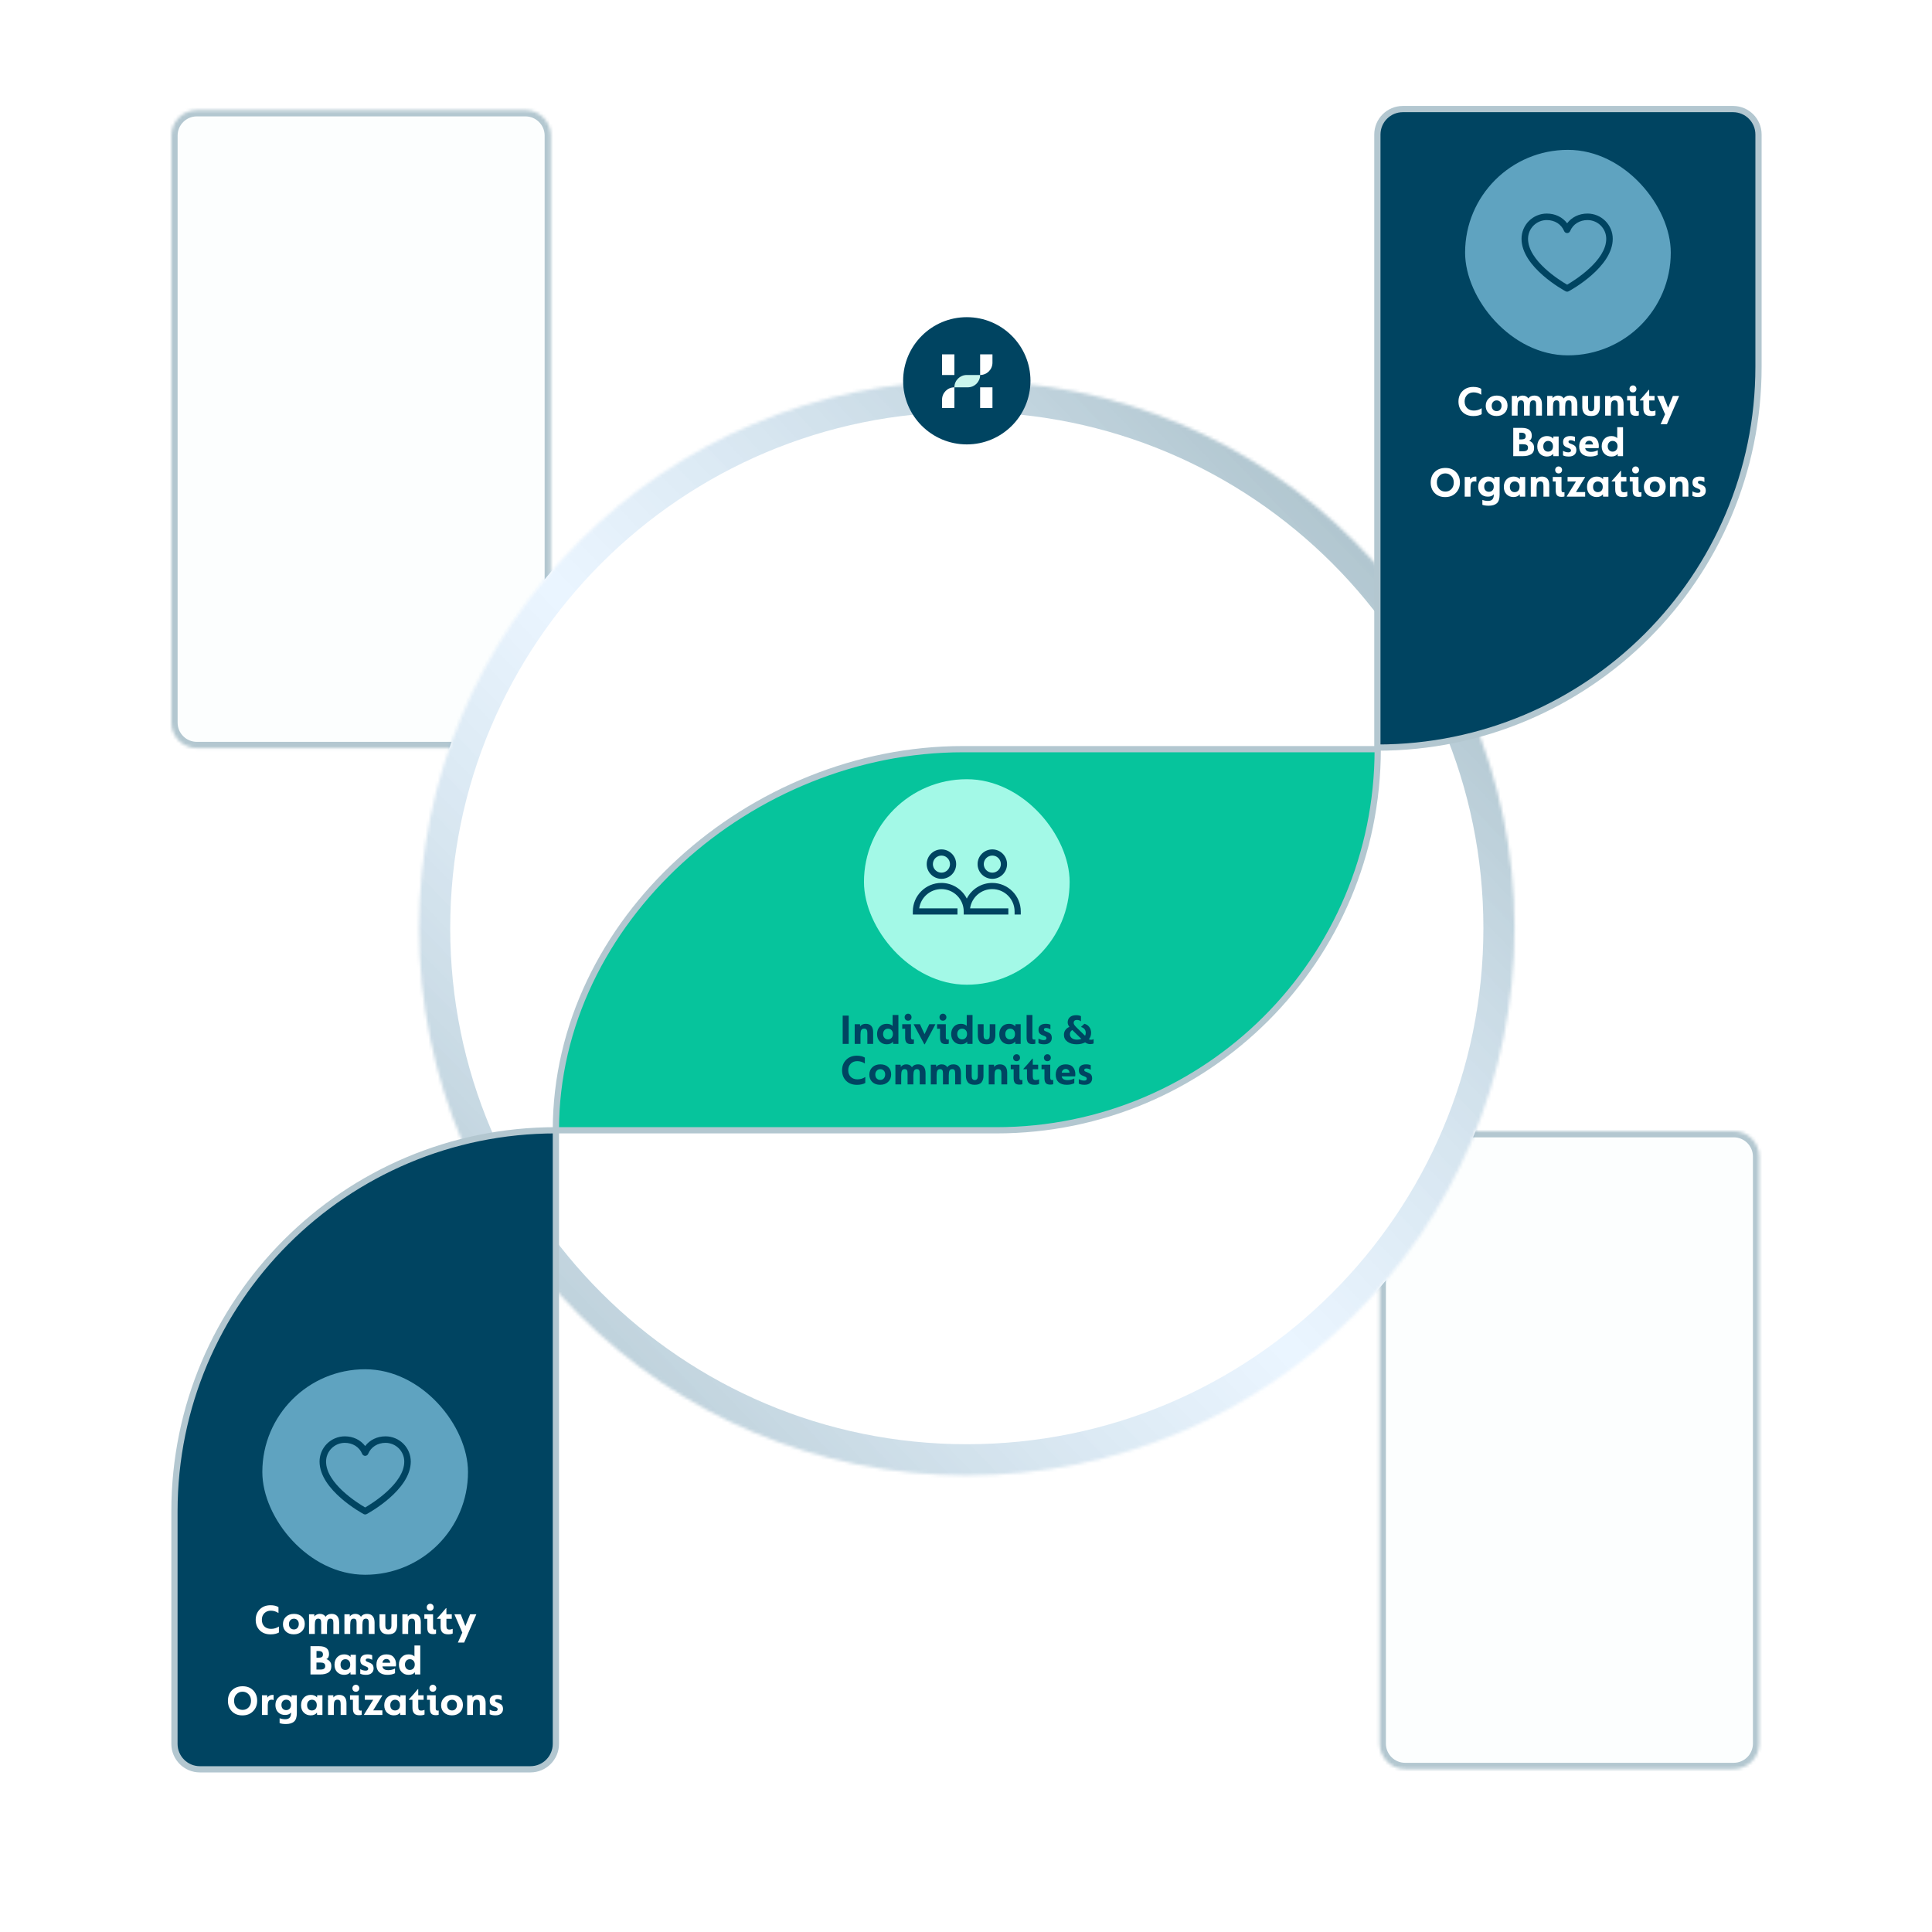
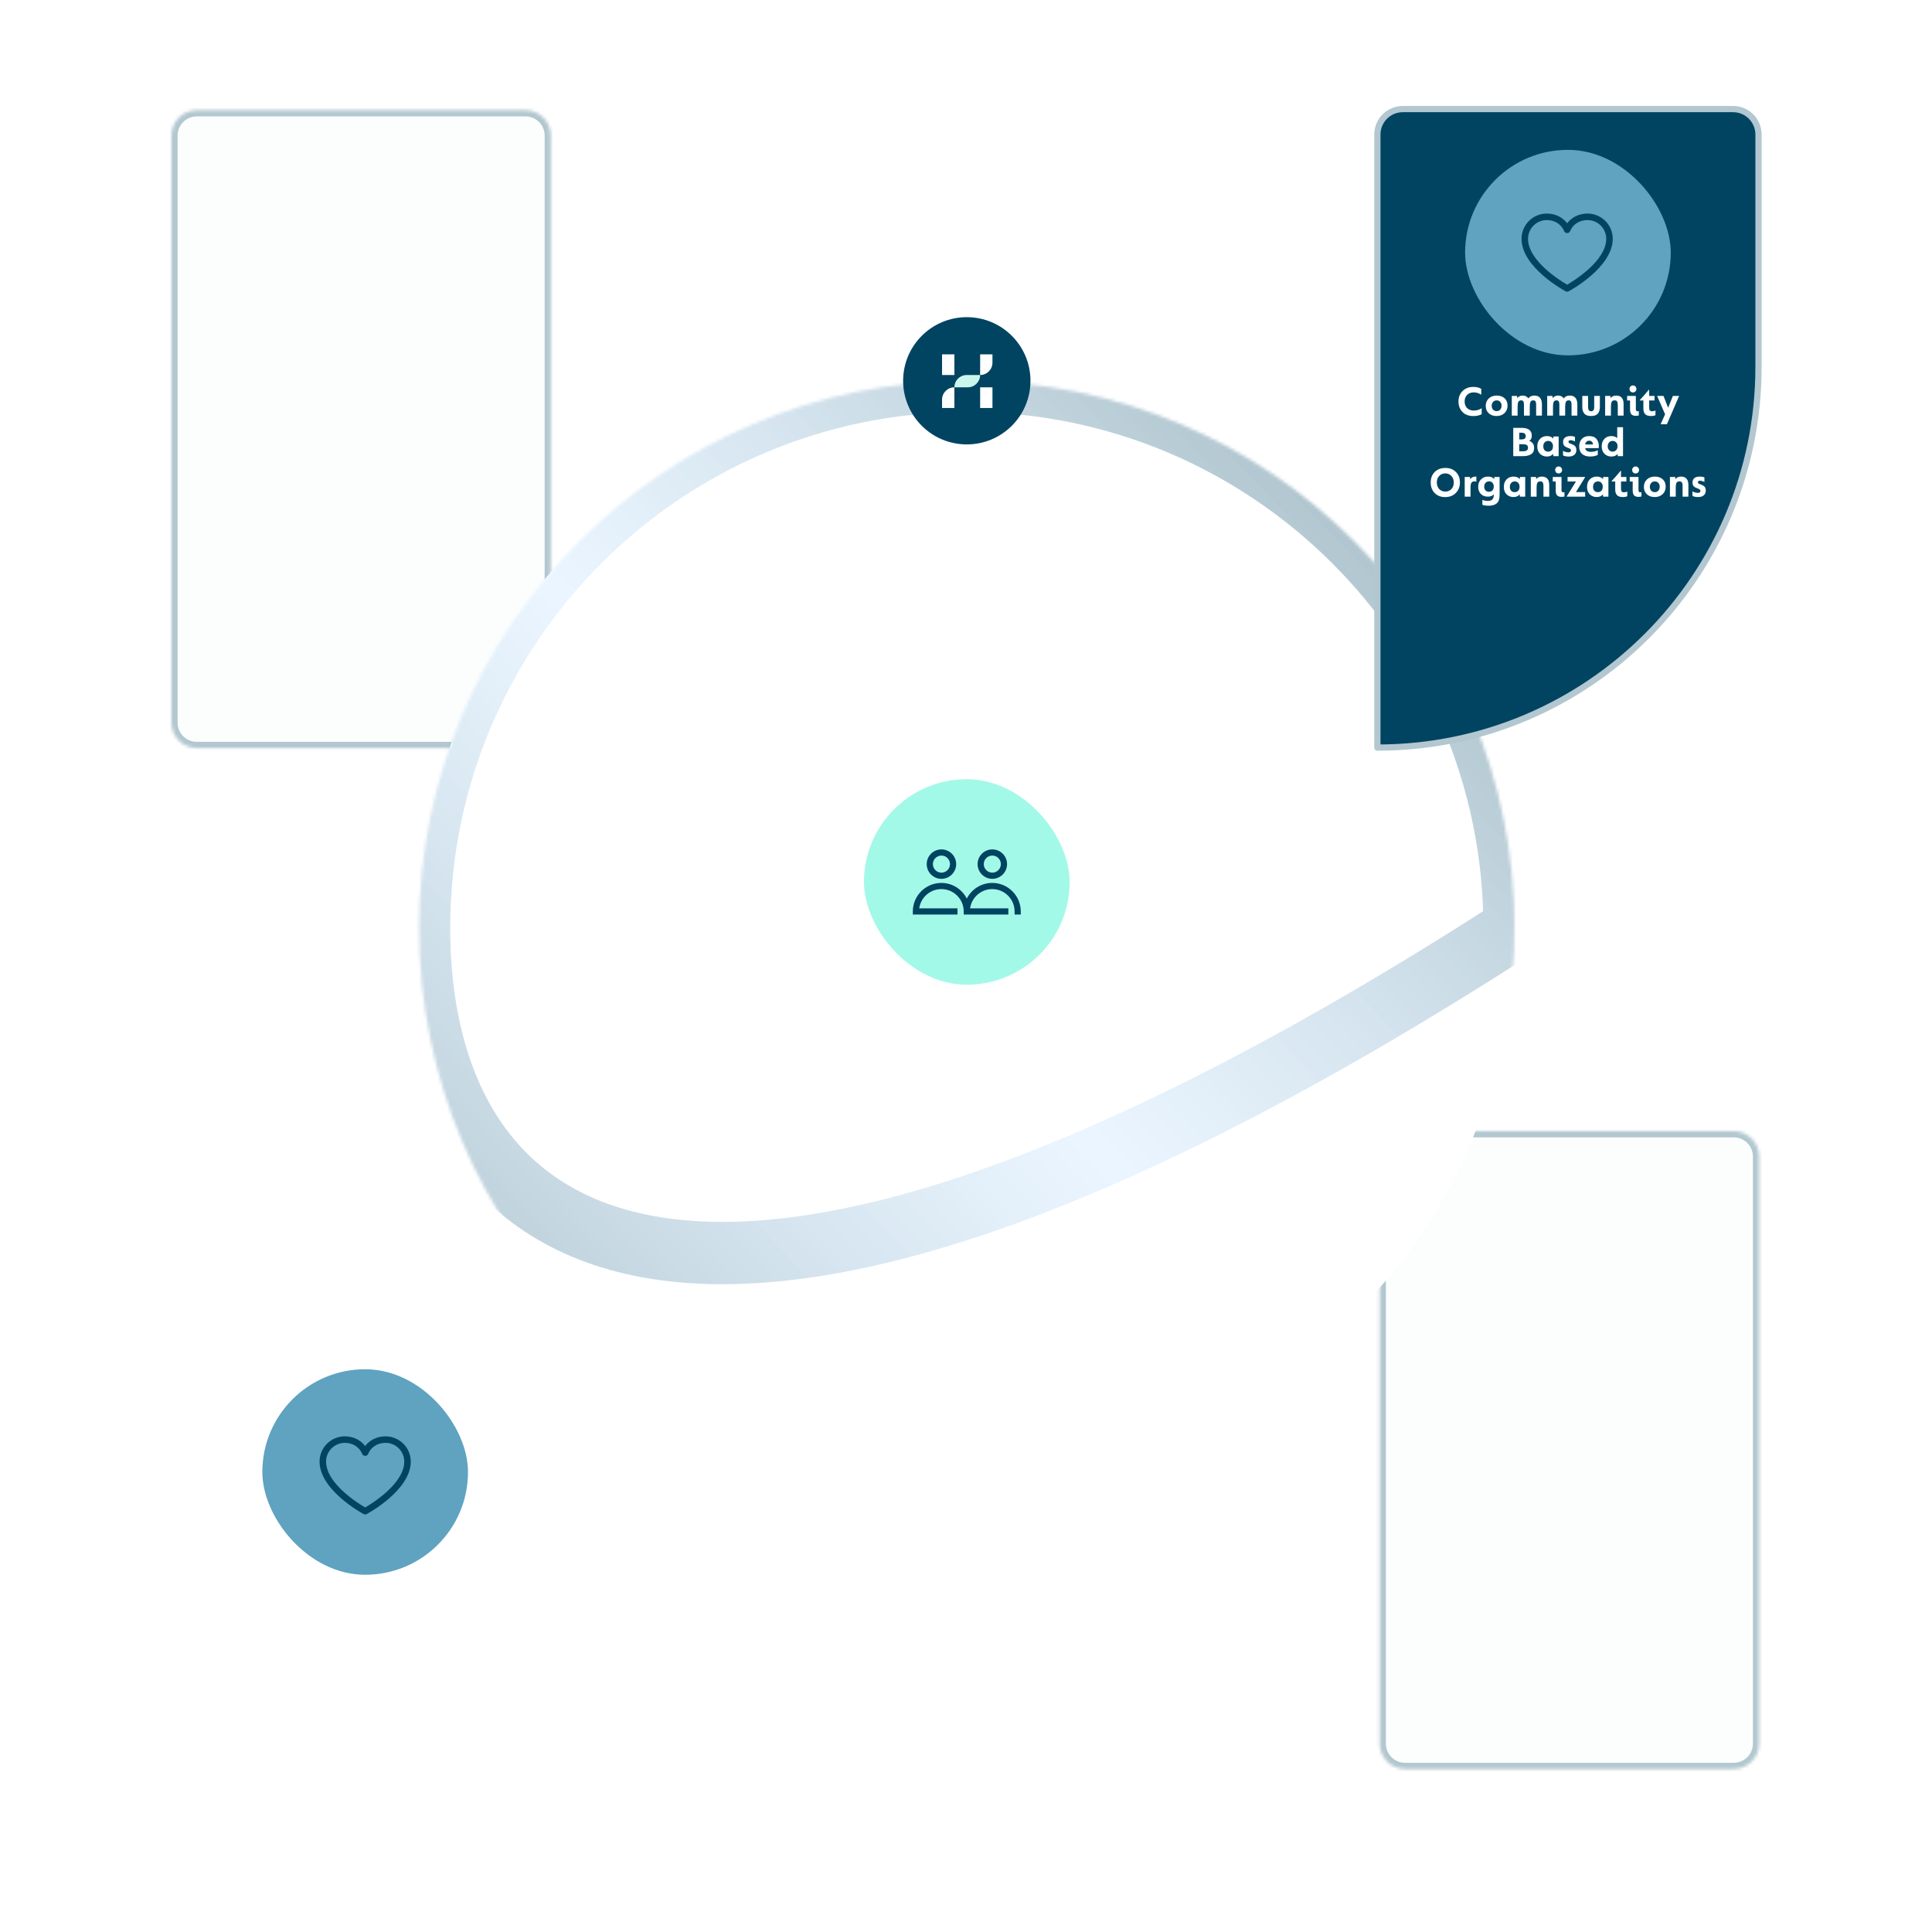
<svg xmlns="http://www.w3.org/2000/svg" width="620" height="620" viewBox="0 0 620 620" fill="none">
  <g id="Active / CBO &amp; CBO">
    <rect width="620" height="620" fill="white" />
    <g id="Group 107683">
      <g id="BG">
        <g id="shape-01" opacity="0.3">
          <mask id="path-1-inside-1_1411_9684" fill="white">
            <path d="M450.916 567.703H556.364C560.874 567.703 564.53 564.047 564.53 559.537V371.149C564.53 366.639 560.874 362.983 556.364 362.983H450.916C446.406 362.983 442.75 366.639 442.75 371.149V408.967V559.537C442.75 564.047 446.406 567.703 450.916 567.703Z" />
          </mask>
          <path d="M450.916 567.703H556.364C560.874 567.703 564.53 564.047 564.53 559.537V371.149C564.53 366.639 560.874 362.983 556.364 362.983H450.916C446.406 362.983 442.75 366.639 442.75 371.149V408.967V559.537C442.75 564.047 446.406 567.703 450.916 567.703Z" fill="#F4FDFC" stroke="#004461" stroke-width="4" mask="url(#path-1-inside-1_1411_9684)" />
        </g>
        <g id="shape-02" opacity="0.3">
          <mask id="path-2-inside-2_1411_9684" fill="white">
            <path d="M63.166 240.068H168.614C173.124 240.068 176.78 236.412 176.78 231.902V43.515C176.78 39.005 173.124 35.349 168.614 35.349H63.166C58.656 35.349 55 39.005 55 43.515V81.332V231.902C55 236.412 58.656 240.068 63.166 240.068Z" />
          </mask>
          <path d="M63.166 240.068H168.614C173.124 240.068 176.78 236.412 176.78 231.902V43.515C176.78 39.005 173.124 35.349 168.614 35.349H63.166C58.656 35.349 55 39.005 55 43.515V81.332V231.902C55 236.412 58.656 240.068 63.166 240.068Z" fill="#F4FDFC" stroke="#004461" stroke-width="4" mask="url(#path-2-inside-2_1411_9684)" />
        </g>
      </g>
      <g id="circle" filter="url(#filter0_d_1411_9684)">
        <mask id="path-3-inside-3_1411_9684" fill="white">
          <path d="M486.037 297.834C486.037 394.835 407.338 473.469 310.259 473.469C213.179 473.469 134.48 394.835 134.48 297.834C134.48 200.834 213.179 122.2 310.259 122.2C407.338 122.2 486.037 200.834 486.037 297.834Z" />
        </mask>
        <path d="M486.037 297.834C486.037 394.835 407.338 473.469 310.259 473.469C213.179 473.469 134.48 394.835 134.48 297.834C134.48 200.834 213.179 122.2 310.259 122.2C407.338 122.2 486.037 200.834 486.037 297.834Z" fill="white" />
-         <path d="M486.037 297.834C486.037 394.835 407.338 473.469 310.259 473.469C213.179 473.469 134.48 394.835 134.48 297.834C134.48 200.834 213.179 122.2 310.259 122.2C407.338 122.2 486.037 200.834 486.037 297.834Z" stroke="url(#paint0_linear_1411_9684)" stroke-opacity="0.32" stroke-width="20" mask="url(#path-3-inside-3_1411_9684)" />
+         <path d="M486.037 297.834C213.179 473.469 134.48 394.835 134.48 297.834C134.48 200.834 213.179 122.2 310.259 122.2C407.338 122.2 486.037 200.834 486.037 297.834Z" stroke="url(#paint0_linear_1411_9684)" stroke-opacity="0.32" stroke-width="20" mask="url(#path-3-inside-3_1411_9684)" />
      </g>
      <path id="dna-01" d="M564.324 117.7C564.324 185.195 509.564 239.91 442.014 239.91V43.17C442.014 38.658 445.672 35 450.184 35H556.154C560.666 35 564.324 38.658 564.324 43.17V117.7Z" fill="#004461" stroke="#B3C7D0" stroke-width="2" stroke-linecap="round" stroke-linejoin="round" />
-       <path id="dna-02" d="M442.124 240.417C442.124 307.964 387.322 362.722 319.719 362.722L178.387 362.722C178.387 295.175 241.312 240.417 308.914 240.417L442.124 240.417Z" fill="#06C49C" stroke="#B3C7D0" stroke-width="2" stroke-linecap="round" stroke-linejoin="round" />
-       <path id="dna-03" d="M178.389 362.722C110.787 362.722 55.984 417.479 55.984 485.026V559.624C55.984 564.134 59.64 567.79 64.15 567.79H170.223C174.733 567.79 178.389 564.134 178.389 559.624V362.722Z" fill="#004461" stroke="#B3C7D0" stroke-width="2" stroke-linecap="round" stroke-linejoin="round" />
      <g id="CBO">
        <g id="Group 107679">
          <g id="icon">
            <rect id="Circle" x="470.168" y="48.093" width="66" height="65.945" rx="32.973" fill="#5FA3C0" />
            <path id="Vector" d="M509.447 68.533C506.749 68.533 504.386 69.693 502.913 71.653C501.44 69.693 499.077 68.533 496.378 68.533C494.23 68.535 492.17 69.389 490.651 70.907C489.132 72.425 488.278 74.483 488.275 76.629C488.275 85.77 501.84 93.169 502.418 93.475C502.57 93.557 502.74 93.599 502.913 93.599C503.086 93.599 503.256 93.557 503.408 93.475C503.986 93.169 517.55 85.77 517.55 76.629C517.548 74.483 516.693 72.425 515.174 70.907C513.655 69.389 511.596 68.535 509.447 68.533ZM502.913 91.359C500.526 89.97 490.366 83.64 490.366 76.629C490.369 75.037 491.003 73.51 492.13 72.384C493.257 71.258 494.784 70.624 496.378 70.622C498.92 70.622 501.054 71.975 501.946 74.148C502.025 74.34 502.159 74.504 502.331 74.619C502.503 74.734 502.706 74.796 502.913 74.796C503.12 74.796 503.323 74.734 503.495 74.619C503.667 74.504 503.801 74.34 503.88 74.148C504.771 71.971 506.906 70.622 509.447 70.622C511.041 70.624 512.569 71.258 513.696 72.384C514.823 73.51 515.457 75.037 515.459 76.629C515.459 83.63 505.297 89.969 502.913 91.359Z" fill="#004461" />
          </g>
          <path id="Community Based Organizations" d="M468.04 128.857C468.04 127.485 468.479 126.36 469.356 125.483C470.234 124.606 471.382 124.167 472.8 124.167C473.855 124.167 474.704 124.372 475.348 124.783V126.673C474.602 126.169 473.785 125.917 472.898 125.917C472.049 125.917 471.354 126.188 470.812 126.729C470.28 127.27 470.014 127.97 470.014 128.829C470.014 129.725 470.285 130.439 470.826 130.971C471.377 131.494 472.091 131.755 472.968 131.755C473.883 131.755 474.723 131.503 475.488 130.999V132.917C475.218 133.085 474.84 133.23 474.354 133.351C473.878 133.463 473.374 133.519 472.842 133.519C471.368 133.519 470.196 133.085 469.328 132.217C468.47 131.34 468.04 130.22 468.04 128.857ZM476.786 130.257C476.786 129.286 477.108 128.493 477.752 127.877C478.406 127.252 479.264 126.939 480.328 126.939C481.364 126.939 482.2 127.228 482.834 127.807C483.469 128.386 483.786 129.17 483.786 130.159C483.786 131.158 483.46 131.965 482.806 132.581C482.153 133.197 481.304 133.505 480.258 133.505C479.213 133.505 478.373 133.206 477.738 132.609C477.104 132.002 476.786 131.218 476.786 130.257ZM481.868 130.187C481.868 129.683 481.724 129.277 481.434 128.969C481.154 128.652 480.776 128.493 480.3 128.493C479.815 128.493 479.428 128.661 479.138 128.997C478.849 129.324 478.704 129.73 478.704 130.215C478.704 130.719 478.849 131.134 479.138 131.461C479.437 131.778 479.824 131.937 480.3 131.937C480.776 131.937 481.154 131.774 481.434 131.447C481.724 131.12 481.868 130.7 481.868 130.187ZM485.15 133.379V127.065H486.844L486.886 127.779C487.054 127.527 487.292 127.326 487.6 127.177C487.908 127.018 488.239 126.939 488.594 126.939C489.453 126.939 490.073 127.247 490.456 127.863C490.876 127.247 491.525 126.939 492.402 126.939C493.195 126.939 493.797 127.182 494.208 127.667C494.619 128.152 494.824 128.848 494.824 129.753V133.379H492.962V129.837C492.962 129.37 492.897 129.03 492.766 128.815C492.635 128.591 492.388 128.479 492.024 128.479C491.604 128.479 491.315 128.642 491.156 128.969C490.997 129.286 490.918 129.795 490.918 130.495V133.379H489.056V129.837C489.056 129.37 488.991 129.03 488.86 128.815C488.729 128.591 488.482 128.479 488.118 128.479C487.698 128.479 487.409 128.642 487.25 128.969C487.091 129.286 487.012 129.795 487.012 130.495V133.379H485.15ZM496.511 133.379V127.065H498.205L498.247 127.779C498.415 127.527 498.653 127.326 498.961 127.177C499.269 127.018 499.601 126.939 499.955 126.939C500.814 126.939 501.435 127.247 501.817 127.863C502.237 127.247 502.886 126.939 503.763 126.939C504.557 126.939 505.159 127.182 505.569 127.667C505.98 128.152 506.185 128.848 506.185 129.753V133.379H504.323V129.837C504.323 129.37 504.258 129.03 504.127 128.815C503.997 128.591 503.749 128.479 503.385 128.479C502.965 128.479 502.676 128.642 502.517 128.969C502.359 129.286 502.279 129.795 502.279 130.495V133.379H500.417V129.837C500.417 129.37 500.352 129.03 500.221 128.815C500.091 128.591 499.843 128.479 499.479 128.479C499.059 128.479 498.77 128.642 498.611 128.969C498.453 129.286 498.373 129.795 498.373 130.495V133.379H496.511ZM507.775 130.663V127.065H509.637V130.691C509.637 131.55 509.963 131.979 510.617 131.979C511.27 131.979 511.597 131.55 511.597 130.691V127.065H513.417V130.663C513.417 131.475 513.207 132.156 512.787 132.707C512.367 133.239 511.634 133.505 510.589 133.505C509.562 133.505 508.834 133.239 508.405 132.707C507.985 132.175 507.775 131.494 507.775 130.663ZM515.105 133.379V127.065H516.799L516.841 127.765C517.242 127.214 517.854 126.939 518.675 126.939C519.44 126.939 520.024 127.168 520.425 127.625C520.826 128.073 521.027 128.74 521.027 129.627V133.379H519.165V129.907C519.165 129.422 519.09 129.062 518.941 128.829C518.792 128.596 518.521 128.479 518.129 128.479C517.681 128.479 517.373 128.638 517.205 128.955C517.046 129.272 516.967 129.776 516.967 130.467V133.379H515.105ZM522.93 124.811C522.93 124.494 523.038 124.228 523.252 124.013C523.467 123.798 523.728 123.691 524.036 123.691C524.354 123.691 524.615 123.798 524.82 124.013C525.035 124.228 525.142 124.498 525.142 124.825C525.142 125.152 525.035 125.418 524.82 125.623C524.615 125.828 524.354 125.931 524.036 125.931C523.71 125.931 523.444 125.828 523.238 125.623C523.033 125.408 522.93 125.138 522.93 124.811ZM523.098 131.363V128.521H522.16V127.065H524.96V131.307C524.96 131.764 525.156 131.993 525.548 131.993C525.707 131.993 525.828 131.979 525.912 131.951V133.309C525.688 133.402 525.385 133.449 525.002 133.449C524.293 133.449 523.798 133.281 523.518 132.945C523.238 132.6 523.098 132.072 523.098 131.363ZM527.378 131.083V128.521H526.23V128.381C526.613 127.98 527.103 127.438 527.7 126.757C528.391 125.973 528.857 125.422 529.1 125.105H529.24V127.065H530.962V128.521H529.24V130.831C529.24 131.232 529.31 131.526 529.45 131.713C529.59 131.89 529.847 131.979 530.22 131.979C530.547 131.979 530.892 131.9 531.256 131.741V133.239C530.92 133.416 530.43 133.505 529.786 133.505C528.974 133.505 528.367 133.309 527.966 132.917C527.574 132.525 527.378 131.914 527.378 131.083ZM532.913 136.151L534.341 132.945L531.793 127.065H533.837L535.321 130.859L536.847 127.065H538.849L534.929 136.151H532.913ZM485.618 146.379V137.307H488.32C490.485 137.307 491.568 138.147 491.568 139.827C491.568 140.676 491.274 141.222 490.686 141.465C491.096 141.568 491.465 141.801 491.792 142.165C492.137 142.52 492.31 143.056 492.31 143.775C492.31 144.708 491.978 145.38 491.316 145.791C490.662 146.183 489.818 146.379 488.782 146.379H485.618ZM487.55 141.017H488.166C488.651 141.017 489.015 140.942 489.258 140.793C489.5 140.634 489.622 140.359 489.622 139.967C489.622 139.23 489.16 138.861 488.236 138.861H487.55V141.017ZM487.536 144.811H488.852C489.85 144.811 490.35 144.442 490.35 143.705C490.35 143.266 490.214 142.968 489.944 142.809C489.682 142.641 489.3 142.557 488.796 142.557H487.536V144.811ZM493.329 143.257C493.329 142.258 493.619 141.456 494.197 140.849C494.776 140.242 495.523 139.939 496.437 139.939C497.324 139.939 498.001 140.214 498.467 140.765L498.495 140.065H500.189V146.379H498.481L498.425 145.637C497.977 146.216 497.301 146.505 496.395 146.505C495.537 146.505 494.809 146.216 494.211 145.637C493.623 145.058 493.329 144.265 493.329 143.257ZM498.369 143.215C498.369 142.674 498.225 142.254 497.935 141.955C497.655 141.647 497.282 141.493 496.815 141.493C496.367 141.493 495.994 141.652 495.695 141.969C495.406 142.277 495.261 142.697 495.261 143.229C495.261 143.77 495.401 144.19 495.681 144.489C495.961 144.788 496.33 144.937 496.787 144.937C497.254 144.937 497.632 144.792 497.921 144.503C498.22 144.204 498.369 143.775 498.369 143.215ZM501.591 146.141V144.671C502.142 144.998 502.721 145.161 503.327 145.161C503.878 145.161 504.153 144.956 504.153 144.545C504.153 144.349 504.079 144.195 503.929 144.083C503.789 143.971 503.547 143.854 503.201 143.733C502.903 143.612 502.683 143.518 502.543 143.453C502.403 143.378 502.249 143.271 502.081 143.131C501.923 142.991 501.806 142.818 501.731 142.613C501.657 142.408 501.615 142.151 501.605 141.843C501.605 141.218 501.806 140.746 502.207 140.429C502.609 140.102 503.178 139.939 503.915 139.939C504.569 139.939 505.073 140.032 505.427 140.219V141.675C504.905 141.404 504.443 141.269 504.041 141.269C503.575 141.269 503.341 141.437 503.341 141.773C503.341 141.932 503.407 142.058 503.537 142.151C503.668 142.244 503.897 142.347 504.223 142.459C504.783 142.664 505.189 142.893 505.441 143.145C505.703 143.397 505.847 143.817 505.875 144.405C505.875 145.077 505.656 145.595 505.217 145.959C504.788 146.323 504.2 146.505 503.453 146.505C502.669 146.505 502.049 146.384 501.591 146.141ZM506.782 143.271C506.782 142.282 507.062 141.479 507.622 140.863C508.192 140.247 508.98 139.939 509.988 139.939C511.043 139.939 511.822 140.247 512.326 140.863C512.83 141.46 513.082 142.23 513.082 143.173C513.082 143.406 513.064 143.616 513.026 143.803H508.7C508.831 144.606 509.466 145.007 510.604 145.007C511.37 145.007 512.084 144.83 512.746 144.475V145.987C512.084 146.332 511.267 146.505 510.296 146.505C509.195 146.505 508.332 146.23 507.706 145.679C507.09 145.119 506.782 144.316 506.782 143.271ZM508.714 142.627H511.206C511.188 142.263 511.066 141.974 510.842 141.759C510.628 141.535 510.343 141.423 509.988 141.423C509.643 141.423 509.354 141.535 509.12 141.759C508.887 141.974 508.752 142.263 508.714 142.627ZM514.001 143.229C514.001 142.249 514.286 141.456 514.855 140.849C515.424 140.242 516.171 139.939 517.095 139.939C517.935 139.939 518.565 140.163 518.985 140.611V137.097H520.847V146.379H519.153L519.111 145.665C518.691 146.225 518.019 146.505 517.095 146.505C516.208 146.505 515.471 146.206 514.883 145.609C514.295 145.012 514.001 144.218 514.001 143.229ZM519.083 143.187C519.083 142.674 518.934 142.263 518.635 141.955C518.336 141.647 517.958 141.493 517.501 141.493C517.034 141.493 516.656 141.656 516.367 141.983C516.078 142.31 515.933 142.72 515.933 143.215C515.933 143.719 516.082 144.134 516.381 144.461C516.68 144.778 517.053 144.937 517.501 144.937C517.958 144.937 518.336 144.778 518.635 144.461C518.934 144.134 519.083 143.71 519.083 143.187ZM459.126 154.843C459.126 153.452 459.556 152.328 460.414 151.469C461.282 150.601 462.43 150.167 463.858 150.167C465.249 150.167 466.369 150.601 467.218 151.469C468.077 152.328 468.506 153.443 468.506 154.815C468.506 156.178 468.068 157.302 467.19 158.189C466.322 159.076 465.184 159.519 463.774 159.519C462.374 159.519 461.25 159.085 460.4 158.217C459.551 157.349 459.126 156.224 459.126 154.843ZM466.532 154.843C466.532 153.966 466.271 153.261 465.748 152.729C465.226 152.188 464.582 151.917 463.816 151.917C463.032 151.917 462.384 152.188 461.87 152.729C461.357 153.261 461.1 153.956 461.1 154.815C461.1 155.702 461.357 156.416 461.87 156.957C462.384 157.489 463.037 157.755 463.83 157.755C464.605 157.755 465.249 157.489 465.762 156.957C466.276 156.416 466.532 155.711 466.532 154.843ZM470.042 159.379V153.065H471.736L471.778 153.807C472.17 153.228 472.758 152.939 473.542 152.939C473.682 152.939 473.762 152.944 473.78 152.953V154.619C473.687 154.526 473.482 154.479 473.164 154.479C472.679 154.479 472.348 154.638 472.17 154.955C471.993 155.263 471.904 155.772 471.904 156.481V159.379H470.042ZM475.71 161.997V160.429C476.298 160.644 476.9 160.751 477.516 160.751C478.151 160.751 478.618 160.588 478.916 160.261C479.224 159.934 479.378 159.43 479.378 158.749V158.609C478.968 159.122 478.333 159.379 477.474 159.379C476.532 159.379 475.776 159.085 475.206 158.497C474.646 157.9 474.366 157.134 474.366 156.201C474.366 155.23 474.665 154.446 475.262 153.849C475.869 153.242 476.616 152.939 477.502 152.939C478.417 152.939 479.089 153.214 479.518 153.765L479.546 153.065H481.24V158.749C481.24 160.074 480.942 160.994 480.344 161.507C479.747 162.03 478.879 162.291 477.74 162.291C476.891 162.291 476.214 162.193 475.71 161.997ZM478.93 157.377C479.22 157.078 479.364 156.672 479.364 156.159C479.364 155.646 479.229 155.24 478.958 154.941C478.697 154.633 478.333 154.479 477.866 154.479C477.4 154.479 477.022 154.633 476.732 154.941C476.443 155.249 476.298 155.66 476.298 156.173C476.298 156.677 476.438 157.078 476.718 157.377C476.998 157.676 477.367 157.825 477.824 157.825C478.282 157.825 478.65 157.676 478.93 157.377ZM482.597 156.257C482.597 155.258 482.886 154.456 483.465 153.849C484.043 153.242 484.79 152.939 485.705 152.939C486.591 152.939 487.268 153.214 487.735 153.765L487.763 153.065H489.457V159.379H487.749L487.693 158.637C487.245 159.216 486.568 159.505 485.663 159.505C484.804 159.505 484.076 159.216 483.479 158.637C482.891 158.058 482.597 157.265 482.597 156.257ZM487.637 156.215C487.637 155.674 487.492 155.254 487.203 154.955C486.923 154.647 486.549 154.493 486.083 154.493C485.635 154.493 485.261 154.652 484.963 154.969C484.673 155.277 484.529 155.697 484.529 156.229C484.529 156.77 484.669 157.19 484.949 157.489C485.229 157.788 485.597 157.937 486.055 157.937C486.521 157.937 486.899 157.792 487.189 157.503C487.487 157.204 487.637 156.775 487.637 156.215ZM491.248 159.379V153.065H492.942L492.984 153.765C493.385 153.214 493.996 152.939 494.818 152.939C495.583 152.939 496.166 153.168 496.568 153.625C496.969 154.073 497.17 154.74 497.17 155.627V159.379H495.308V155.907C495.308 155.422 495.233 155.062 495.084 154.829C494.934 154.596 494.664 154.479 494.272 154.479C493.824 154.479 493.516 154.638 493.348 154.955C493.189 155.272 493.11 155.776 493.11 156.467V159.379H491.248ZM499.073 150.811C499.073 150.494 499.18 150.228 499.395 150.013C499.609 149.798 499.871 149.691 500.179 149.691C500.496 149.691 500.757 149.798 500.963 150.013C501.177 150.228 501.285 150.498 501.285 150.825C501.285 151.152 501.177 151.418 500.963 151.623C500.757 151.828 500.496 151.931 500.179 151.931C499.852 151.931 499.586 151.828 499.381 151.623C499.175 151.408 499.073 151.138 499.073 150.811ZM499.241 157.363V154.521H498.303V153.065H501.103V157.307C501.103 157.764 501.299 157.993 501.691 157.993C501.849 157.993 501.971 157.979 502.055 157.951V159.309C501.831 159.402 501.527 159.449 501.145 159.449C500.435 159.449 499.941 159.281 499.661 158.945C499.381 158.6 499.241 158.072 499.241 157.363ZM502.815 159.379V159.239L505.741 154.521H503.053V153.065H508.639V153.205L505.741 157.909H508.695V159.379H502.815ZM509.298 156.257C509.298 155.258 509.587 154.456 510.166 153.849C510.745 153.242 511.491 152.939 512.406 152.939C513.293 152.939 513.969 153.214 514.436 153.765L514.464 153.065H516.158V159.379H514.45L514.394 158.637C513.946 159.216 513.269 159.505 512.364 159.505C511.505 159.505 510.777 159.216 510.18 158.637C509.592 158.058 509.298 157.265 509.298 156.257ZM514.338 156.215C514.338 155.674 514.193 155.254 513.904 154.955C513.624 154.647 513.251 154.493 512.784 154.493C512.336 154.493 511.963 154.652 511.664 154.969C511.375 155.277 511.23 155.697 511.23 156.229C511.23 156.77 511.37 157.19 511.65 157.489C511.93 157.788 512.299 157.937 512.756 157.937C513.223 157.937 513.601 157.792 513.89 157.503C514.189 157.204 514.338 156.775 514.338 156.215ZM518.341 157.083V154.521H517.193V154.381C517.575 153.98 518.065 153.438 518.663 152.757C519.353 151.973 519.82 151.422 520.063 151.105H520.203V153.065H521.925V154.521H520.203V156.831C520.203 157.232 520.273 157.526 520.413 157.713C520.553 157.89 520.809 157.979 521.183 157.979C521.509 157.979 521.855 157.9 522.219 157.741V159.239C521.883 159.416 521.393 159.505 520.749 159.505C519.937 159.505 519.33 159.309 518.929 158.917C518.537 158.525 518.341 157.914 518.341 157.083ZM523.778 150.811C523.778 150.494 523.885 150.228 524.1 150.013C524.315 149.798 524.576 149.691 524.884 149.691C525.201 149.691 525.463 149.798 525.668 150.013C525.883 150.228 525.99 150.498 525.99 150.825C525.99 151.152 525.883 151.418 525.668 151.623C525.463 151.828 525.201 151.931 524.884 151.931C524.557 151.931 524.291 151.828 524.086 151.623C523.881 151.408 523.778 151.138 523.778 150.811ZM523.946 157.363V154.521H523.008V153.065H525.808V157.307C525.808 157.764 526.004 157.993 526.396 157.993C526.555 157.993 526.676 157.979 526.76 157.951V159.309C526.536 159.402 526.233 159.449 525.85 159.449C525.141 159.449 524.646 159.281 524.366 158.945C524.086 158.6 523.946 158.072 523.946 157.363ZM527.536 156.257C527.536 155.286 527.858 154.493 528.502 153.877C529.156 153.252 530.014 152.939 531.078 152.939C532.114 152.939 532.95 153.228 533.584 153.807C534.219 154.386 534.536 155.17 534.536 156.159C534.536 157.158 534.21 157.965 533.556 158.581C532.903 159.197 532.054 159.505 531.008 159.505C529.963 159.505 529.123 159.206 528.488 158.609C527.854 158.002 527.536 157.218 527.536 156.257ZM532.618 156.187C532.618 155.683 532.474 155.277 532.184 154.969C531.904 154.652 531.526 154.493 531.05 154.493C530.565 154.493 530.178 154.661 529.888 154.997C529.599 155.324 529.454 155.73 529.454 156.215C529.454 156.719 529.599 157.134 529.888 157.461C530.187 157.778 530.574 157.937 531.05 157.937C531.526 157.937 531.904 157.774 532.184 157.447C532.474 157.12 532.618 156.7 532.618 156.187ZM535.9 159.379V153.065H537.594L537.636 153.765C538.037 153.214 538.649 152.939 539.47 152.939C540.235 152.939 540.819 153.168 541.22 153.625C541.621 154.073 541.822 154.74 541.822 155.627V159.379H539.96V155.907C539.96 155.422 539.885 155.062 539.736 154.829C539.587 154.596 539.316 154.479 538.924 154.479C538.476 154.479 538.168 154.638 538 154.955C537.841 155.272 537.762 155.776 537.762 156.467V159.379H535.9ZM543.126 159.141V157.671C543.677 157.998 544.256 158.161 544.862 158.161C545.413 158.161 545.688 157.956 545.688 157.545C545.688 157.349 545.614 157.195 545.464 157.083C545.324 156.971 545.082 156.854 544.736 156.733C544.438 156.612 544.218 156.518 544.078 156.453C543.938 156.378 543.784 156.271 543.616 156.131C543.458 155.991 543.341 155.818 543.266 155.613C543.192 155.408 543.15 155.151 543.14 154.843C543.14 154.218 543.341 153.746 543.742 153.429C544.144 153.102 544.713 152.939 545.45 152.939C546.104 152.939 546.608 153.032 546.962 153.219V154.675C546.44 154.404 545.978 154.269 545.576 154.269C545.11 154.269 544.876 154.437 544.876 154.773C544.876 154.932 544.942 155.058 545.072 155.151C545.203 155.244 545.432 155.347 545.758 155.459C546.318 155.664 546.724 155.893 546.976 156.145C547.238 156.397 547.382 156.817 547.41 157.405C547.41 158.077 547.191 158.595 546.752 158.959C546.323 159.323 545.735 159.505 544.988 159.505C544.204 159.505 543.584 159.384 543.126 159.141Z" fill="white" />
        </g>
      </g>
      <g id="Individuals">
        <g id="icon_2">
          <rect id="Circle_2" x="277.258" y="250.058" width="66" height="65.945" rx="32.973" fill="#A3F9E7" />
          <g id="Group 1091">
            <path id="Vector_2" d="M302.118 282.028C299.511 282.028 297.391 279.909 297.391 277.305C297.391 274.701 299.511 272.582 302.118 272.582C304.724 272.582 306.845 274.701 306.845 277.305C306.845 279.909 304.724 282.028 302.118 282.028ZM302.118 274.564C300.605 274.564 299.375 275.794 299.375 277.305C299.375 278.817 300.605 280.046 302.118 280.046C303.63 280.046 304.861 278.817 304.861 277.305C304.861 275.794 303.63 274.564 302.118 274.564Z" fill="#004461" />
            <path id="Vector_3" d="M318.446 282.028C315.84 282.028 313.719 279.909 313.719 277.305C313.719 274.701 315.84 272.582 318.446 272.582C321.052 272.582 323.172 274.701 323.172 277.305C323.172 279.909 321.052 282.028 318.446 282.028ZM318.446 274.564C316.933 274.564 315.703 275.794 315.703 277.305C315.703 278.817 316.933 280.046 318.446 280.046C319.958 280.046 321.188 278.817 321.188 277.305C321.188 275.794 319.958 274.564 318.446 274.564Z" fill="#004461" />
            <path id="Vector_4" d="M318.421 283.339C314.856 283.339 311.769 285.389 310.257 288.367C308.745 285.389 305.658 283.339 302.093 283.339C297.045 283.339 292.938 287.443 292.938 292.487V293.478H307.263V291.496H294.99C295.474 288.012 298.475 285.321 302.093 285.321C306.047 285.321 309.265 288.536 309.265 292.487V293.478H311.249H323.59V291.496H311.317C311.802 288.012 314.803 285.321 318.421 285.321C322.375 285.321 325.593 288.536 325.593 292.487V293.478H327.577V292.487C327.577 287.443 323.469 283.339 318.421 283.339Z" fill="#004461" />
          </g>
        </g>
-         <path id="Individuals &amp; Communities" d="M270.427 334.997V325.925H272.359V334.997H270.427ZM274.28 334.997V328.683H275.974L276.016 329.383C276.417 328.832 277.029 328.557 277.85 328.557C278.615 328.557 279.199 328.785 279.6 329.243C280.001 329.691 280.202 330.358 280.202 331.245V334.997H278.34V331.525C278.34 331.039 278.265 330.68 278.116 330.447C277.967 330.213 277.696 330.097 277.304 330.097C276.856 330.097 276.548 330.255 276.38 330.573C276.221 330.89 276.142 331.394 276.142 332.085V334.997H274.28ZM281.461 331.847C281.461 330.867 281.746 330.073 282.315 329.467C282.884 328.86 283.631 328.557 284.555 328.557C285.395 328.557 286.025 328.781 286.445 329.229V325.715H288.307V334.997H286.613L286.571 334.283C286.151 334.843 285.479 335.123 284.555 335.123C283.668 335.123 282.931 334.824 282.343 334.227C281.755 333.629 281.461 332.836 281.461 331.847ZM286.543 331.805C286.543 331.291 286.394 330.881 286.095 330.573C285.796 330.265 285.418 330.111 284.961 330.111C284.494 330.111 284.116 330.274 283.827 330.601C283.538 330.927 283.393 331.338 283.393 331.833C283.393 332.337 283.542 332.752 283.841 333.079C284.14 333.396 284.513 333.555 284.961 333.555C285.418 333.555 285.796 333.396 286.095 333.079C286.394 332.752 286.543 332.327 286.543 331.805ZM290.308 326.429C290.308 326.111 290.416 325.845 290.63 325.631C290.845 325.416 291.106 325.309 291.414 325.309C291.732 325.309 291.993 325.416 292.198 325.631C292.413 325.845 292.52 326.116 292.52 326.443C292.52 326.769 292.413 327.035 292.198 327.241C291.993 327.446 291.732 327.549 291.414 327.549C291.088 327.549 290.822 327.446 290.616 327.241C290.411 327.026 290.308 326.755 290.308 326.429ZM290.476 332.981V330.139H289.538V328.683H292.338V332.925C292.338 333.382 292.534 333.611 292.926 333.611C293.085 333.611 293.206 333.597 293.29 333.569V334.927C293.066 335.02 292.763 335.067 292.38 335.067C291.671 335.067 291.176 334.899 290.896 334.563C290.616 334.217 290.476 333.69 290.476 332.981ZM296.626 335.123L293.182 328.683H295.226L296.696 331.875L298.208 328.683H300.196L296.766 335.123H296.626ZM301.492 326.429C301.492 326.111 301.599 325.845 301.814 325.631C302.029 325.416 302.29 325.309 302.598 325.309C302.915 325.309 303.177 325.416 303.382 325.631C303.597 325.845 303.704 326.116 303.704 326.443C303.704 326.769 303.597 327.035 303.382 327.241C303.177 327.446 302.915 327.549 302.598 327.549C302.271 327.549 302.005 327.446 301.8 327.241C301.595 327.026 301.492 326.755 301.492 326.429ZM301.66 332.981V330.139H300.722V328.683H303.522V332.925C303.522 333.382 303.718 333.611 304.11 333.611C304.269 333.611 304.39 333.597 304.474 333.569V334.927C304.25 335.02 303.947 335.067 303.564 335.067C302.855 335.067 302.36 334.899 302.08 334.563C301.8 334.217 301.66 333.69 301.66 332.981ZM305.25 331.847C305.25 330.867 305.535 330.073 306.104 329.467C306.674 328.86 307.42 328.557 308.344 328.557C309.184 328.557 309.814 328.781 310.234 329.229V325.715H312.096V334.997H310.402L310.36 334.283C309.94 334.843 309.268 335.123 308.344 335.123C307.458 335.123 306.72 334.824 306.132 334.227C305.544 333.629 305.25 332.836 305.25 331.847ZM310.332 331.805C310.332 331.291 310.183 330.881 309.884 330.573C309.586 330.265 309.208 330.111 308.75 330.111C308.284 330.111 307.906 330.274 307.616 330.601C307.327 330.927 307.182 331.338 307.182 331.833C307.182 332.337 307.332 332.752 307.63 333.079C307.929 333.396 308.302 333.555 308.75 333.555C309.208 333.555 309.586 333.396 309.884 333.079C310.183 332.752 310.332 332.327 310.332 331.805ZM313.789 332.281V328.683H315.651V332.309C315.651 333.167 315.978 333.597 316.631 333.597C317.285 333.597 317.611 333.167 317.611 332.309V328.683H319.431V332.281C319.431 333.093 319.221 333.774 318.801 334.325C318.381 334.857 317.649 335.123 316.603 335.123C315.577 335.123 314.849 334.857 314.419 334.325C313.999 333.793 313.789 333.111 313.789 332.281ZM320.686 331.875C320.686 330.876 320.975 330.073 321.554 329.467C322.132 328.86 322.879 328.557 323.794 328.557C324.68 328.557 325.357 328.832 325.824 329.383L325.852 328.683H327.546V334.997H325.838L325.782 334.255C325.334 334.833 324.657 335.123 323.752 335.123C322.893 335.123 322.165 334.833 321.568 334.255C320.98 333.676 320.686 332.883 320.686 331.875ZM325.726 331.833C325.726 331.291 325.581 330.871 325.292 330.573C325.012 330.265 324.638 330.111 324.172 330.111C323.724 330.111 323.35 330.269 323.052 330.587C322.762 330.895 322.618 331.315 322.618 331.847C322.618 332.388 322.758 332.808 323.038 333.107C323.318 333.405 323.686 333.555 324.144 333.555C324.61 333.555 324.988 333.41 325.278 333.121C325.576 332.822 325.726 332.393 325.726 331.833ZM329.449 332.995V325.715H331.311V332.925C331.311 333.167 331.353 333.345 331.437 333.457C331.53 333.559 331.684 333.611 331.899 333.611C332.048 333.611 332.165 333.597 332.249 333.569V334.927C332.006 335.02 331.707 335.067 331.353 335.067C330.634 335.067 330.135 334.899 329.855 334.563C329.584 334.227 329.449 333.704 329.449 332.995ZM333.254 334.759V333.289C333.805 333.615 334.384 333.779 334.99 333.779C335.541 333.779 335.816 333.573 335.816 333.163C335.816 332.967 335.742 332.813 335.592 332.701C335.452 332.589 335.21 332.472 334.864 332.351C334.566 332.229 334.346 332.136 334.206 332.071C334.066 331.996 333.912 331.889 333.744 331.749C333.586 331.609 333.469 331.436 333.394 331.231C333.32 331.025 333.278 330.769 333.268 330.461C333.268 329.835 333.469 329.364 333.87 329.047C334.272 328.72 334.841 328.557 335.578 328.557C336.232 328.557 336.736 328.65 337.09 328.837V330.293C336.568 330.022 336.106 329.887 335.704 329.887C335.238 329.887 335.004 330.055 335.004 330.391C335.004 330.549 335.07 330.675 335.2 330.769C335.331 330.862 335.56 330.965 335.886 331.077C336.446 331.282 336.852 331.511 337.104 331.763C337.366 332.015 337.51 332.435 337.538 333.023C337.538 333.695 337.319 334.213 336.88 334.577C336.451 334.941 335.863 335.123 335.116 335.123C334.332 335.123 333.712 335.001 333.254 334.759ZM350.947 333.471V334.843C350.704 334.992 350.34 335.067 349.855 335.067C349.267 335.067 348.726 334.88 348.231 334.507C347.456 334.917 346.551 335.123 345.515 335.123C344.302 335.123 343.317 334.847 342.561 334.297C341.805 333.746 341.427 333.009 341.427 332.085C341.427 331.487 341.586 330.969 341.903 330.531C342.22 330.083 342.65 329.756 343.191 329.551C342.818 329.065 342.631 328.58 342.631 328.095C342.631 327.395 342.869 326.835 343.345 326.415C343.83 325.995 344.498 325.785 345.347 325.785C345.991 325.785 346.504 325.892 346.887 326.107V327.759C346.551 327.46 346.112 327.311 345.571 327.311C345.244 327.311 344.992 327.395 344.815 327.563C344.638 327.721 344.549 327.945 344.549 328.235C344.549 328.459 344.619 328.678 344.759 328.893C344.899 329.107 345.156 329.401 345.529 329.775L348.217 332.393C348.357 332.094 348.427 331.786 348.427 331.469C348.427 330.507 347.914 329.873 346.887 329.565L347.979 328.543C348.623 328.692 349.146 329.033 349.547 329.565C349.948 330.087 350.149 330.713 350.149 331.441C350.149 332.234 349.911 332.925 349.435 333.513C349.622 333.625 349.86 333.681 350.149 333.681C350.438 333.681 350.704 333.611 350.947 333.471ZM345.669 333.639C346.126 333.639 346.579 333.559 347.027 333.401L344.115 330.545C343.602 330.871 343.345 331.315 343.345 331.875C343.345 332.407 343.555 332.836 343.975 333.163C344.404 333.48 344.969 333.639 345.669 333.639ZM270.234 343.475C270.234 342.103 270.673 340.978 271.55 340.101C272.427 339.223 273.575 338.785 274.994 338.785C276.049 338.785 276.898 338.99 277.542 339.401V341.291C276.795 340.787 275.979 340.535 275.092 340.535C274.243 340.535 273.547 340.805 273.006 341.347C272.474 341.888 272.208 342.588 272.208 343.447C272.208 344.343 272.479 345.057 273.02 345.589C273.571 346.111 274.285 346.373 275.162 346.373C276.077 346.373 276.917 346.121 277.682 345.617V347.535C277.411 347.703 277.033 347.847 276.548 347.969C276.072 348.081 275.568 348.137 275.036 348.137C273.561 348.137 272.39 347.703 271.522 346.835C270.663 345.957 270.234 344.837 270.234 343.475ZM278.98 344.875C278.98 343.904 279.302 343.111 279.946 342.495C280.599 341.869 281.458 341.557 282.522 341.557C283.558 341.557 284.393 341.846 285.028 342.425C285.662 343.003 285.98 343.787 285.98 344.777C285.98 345.775 285.653 346.583 285 347.199C284.346 347.815 283.497 348.123 282.452 348.123C281.406 348.123 280.566 347.824 279.932 347.227C279.297 346.62 278.98 345.836 278.98 344.875ZM284.062 344.805C284.062 344.301 283.917 343.895 283.628 343.587C283.348 343.269 282.97 343.111 282.494 343.111C282.008 343.111 281.621 343.279 281.332 343.615C281.042 343.941 280.898 344.347 280.898 344.833C280.898 345.337 281.042 345.752 281.332 346.079C281.63 346.396 282.018 346.555 282.494 346.555C282.97 346.555 283.348 346.391 283.628 346.065C283.917 345.738 284.062 345.318 284.062 344.805ZM287.343 347.997V341.683H289.037L289.079 342.397C289.247 342.145 289.485 341.944 289.793 341.795C290.101 341.636 290.433 341.557 290.787 341.557C291.646 341.557 292.267 341.865 292.649 342.481C293.069 341.865 293.718 341.557 294.595 341.557C295.389 341.557 295.991 341.799 296.401 342.285C296.812 342.77 297.017 343.465 297.017 344.371V347.997H295.155V344.455C295.155 343.988 295.09 343.647 294.959 343.433C294.829 343.209 294.581 343.097 294.217 343.097C293.797 343.097 293.508 343.26 293.349 343.587C293.191 343.904 293.111 344.413 293.111 345.113V347.997H291.249V344.455C291.249 343.988 291.184 343.647 291.053 343.433C290.923 343.209 290.675 343.097 290.311 343.097C289.891 343.097 289.602 343.26 289.443 343.587C289.285 343.904 289.205 344.413 289.205 345.113V347.997H287.343ZM298.705 347.997V341.683H300.399L300.441 342.397C300.609 342.145 300.847 341.944 301.155 341.795C301.463 341.636 301.794 341.557 302.149 341.557C303.007 341.557 303.628 341.865 304.011 342.481C304.431 341.865 305.079 341.557 305.957 341.557C306.75 341.557 307.352 341.799 307.763 342.285C308.173 342.77 308.379 343.465 308.379 344.371V347.997H306.517V344.455C306.517 343.988 306.451 343.647 306.321 343.433C306.19 343.209 305.943 343.097 305.579 343.097C305.159 343.097 304.869 343.26 304.711 343.587C304.552 343.904 304.473 344.413 304.473 345.113V347.997H302.611V344.455C302.611 343.988 302.545 343.647 302.415 343.433C302.284 343.209 302.037 343.097 301.673 343.097C301.253 343.097 300.963 343.26 300.805 343.587C300.646 343.904 300.567 344.413 300.567 345.113V347.997H298.705ZM309.968 345.281V341.683H311.83V345.309C311.83 346.167 312.157 346.597 312.81 346.597C313.463 346.597 313.79 346.167 313.79 345.309V341.683H315.61V345.281C315.61 346.093 315.4 346.774 314.98 347.325C314.56 347.857 313.827 348.123 312.782 348.123C311.755 348.123 311.027 347.857 310.598 347.325C310.178 346.793 309.968 346.111 309.968 345.281ZM317.298 347.997V341.683H318.992L319.034 342.383C319.436 341.832 320.047 341.557 320.868 341.557C321.634 341.557 322.217 341.785 322.618 342.243C323.02 342.691 323.22 343.358 323.22 344.245V347.997H321.358V344.525C321.358 344.039 321.284 343.68 321.134 343.447C320.985 343.213 320.714 343.097 320.322 343.097C319.874 343.097 319.566 343.255 319.398 343.573C319.24 343.89 319.16 344.394 319.16 345.085V347.997H317.298ZM325.124 339.429C325.124 339.111 325.231 338.845 325.446 338.631C325.66 338.416 325.922 338.309 326.23 338.309C326.547 338.309 326.808 338.416 327.014 338.631C327.228 338.845 327.336 339.116 327.336 339.443C327.336 339.769 327.228 340.035 327.014 340.241C326.808 340.446 326.547 340.549 326.23 340.549C325.903 340.549 325.637 340.446 325.432 340.241C325.226 340.026 325.124 339.755 325.124 339.429ZM325.292 345.981V343.139H324.354V341.683H327.154V345.925C327.154 346.382 327.35 346.611 327.742 346.611C327.9 346.611 328.022 346.597 328.106 346.569V347.927C327.882 348.02 327.578 348.067 327.196 348.067C326.486 348.067 325.992 347.899 325.712 347.563C325.432 347.217 325.292 346.69 325.292 345.981ZM329.571 345.701V343.139H328.423V342.999C328.806 342.597 329.296 342.056 329.893 341.375C330.584 340.591 331.051 340.04 331.293 339.723H331.433V341.683H333.155V343.139H331.433V345.449C331.433 345.85 331.503 346.144 331.643 346.331C331.783 346.508 332.04 346.597 332.413 346.597C332.74 346.597 333.085 346.517 333.449 346.359V347.857C333.113 348.034 332.623 348.123 331.979 348.123C331.167 348.123 330.561 347.927 330.159 347.535C329.767 347.143 329.571 346.531 329.571 345.701ZM335.008 339.429C335.008 339.111 335.116 338.845 335.33 338.631C335.545 338.416 335.806 338.309 336.114 338.309C336.432 338.309 336.693 338.416 336.898 338.631C337.113 338.845 337.22 339.116 337.22 339.443C337.22 339.769 337.113 340.035 336.898 340.241C336.693 340.446 336.432 340.549 336.114 340.549C335.788 340.549 335.522 340.446 335.316 340.241C335.111 340.026 335.008 339.755 335.008 339.429ZM335.176 345.981V343.139H334.238V341.683H337.038V345.925C337.038 346.382 337.234 346.611 337.626 346.611C337.785 346.611 337.906 346.597 337.99 346.569V347.927C337.766 348.02 337.463 348.067 337.08 348.067C336.371 348.067 335.876 347.899 335.596 347.563C335.316 347.217 335.176 346.69 335.176 345.981ZM338.794 344.889C338.794 343.899 339.074 343.097 339.634 342.481C340.203 341.865 340.992 341.557 342 341.557C343.055 341.557 343.834 341.865 344.338 342.481C344.842 343.078 345.094 343.848 345.094 344.791C345.094 345.024 345.075 345.234 345.038 345.421H340.712C340.843 346.223 341.477 346.625 342.616 346.625C343.381 346.625 344.095 346.447 344.758 346.093V347.605C344.095 347.95 343.279 348.123 342.308 348.123C341.207 348.123 340.343 347.847 339.718 347.297C339.102 346.737 338.794 345.934 338.794 344.889ZM340.726 344.245H343.218C343.199 343.881 343.078 343.591 342.854 343.377C342.639 343.153 342.355 343.041 342 343.041C341.655 343.041 341.365 343.153 341.132 343.377C340.899 343.591 340.763 343.881 340.726 344.245ZM346.195 347.759V346.289C346.746 346.615 347.324 346.779 347.931 346.779C348.482 346.779 348.757 346.573 348.757 346.163C348.757 345.967 348.682 345.813 348.533 345.701C348.393 345.589 348.15 345.472 347.805 345.351C347.506 345.229 347.287 345.136 347.147 345.071C347.007 344.996 346.853 344.889 346.685 344.749C346.526 344.609 346.41 344.436 346.335 344.231C346.26 344.025 346.218 343.769 346.209 343.461C346.209 342.835 346.41 342.364 346.811 342.047C347.212 341.72 347.782 341.557 348.519 341.557C349.172 341.557 349.676 341.65 350.031 341.837V343.293C349.508 343.022 349.046 342.887 348.645 342.887C348.178 342.887 347.945 343.055 347.945 343.391C347.945 343.549 348.01 343.675 348.141 343.769C348.272 343.862 348.5 343.965 348.827 344.077C349.387 344.282 349.793 344.511 350.045 344.763C350.306 345.015 350.451 345.435 350.479 346.023C350.479 346.695 350.26 347.213 349.821 347.577C349.392 347.941 348.804 348.123 348.057 348.123C347.273 348.123 346.652 348.001 346.195 347.759Z" fill="#004461" />
      </g>
      <g id="dot">
        <ellipse id="Ellipse 75" cx="310.257" cy="122.2" rx="20.433" ry="20.416" fill="#004461" />
        <path id="bb" d="M306.273 120.341H302.316V115.202V113.713H306.273V120.341ZM306.273 124.294C304.088 124.294 302.316 126.064 302.316 128.248V130.923H306.273V124.294ZM318.491 116.388V113.713H314.535V120.341C316.72 120.341 318.491 118.571 318.491 116.388ZM318.491 124.294H314.535V130.923H318.491V126.756V124.294Z" fill="white" />
        <path id="aa" d="M314.536 120.341V120.341C314.536 122.525 312.764 124.295 310.579 124.295H306.273V124.295C306.273 122.111 308.045 120.341 310.23 120.341H314.536Z" fill="#CAF6ED" />
      </g>
      <g id="CBO_2">
        <g id="icon_3">
          <rect id="Circle_3" x="84.186" y="439.41" width="66" height="65.945" rx="32.973" fill="#5FA3C0" />
          <path id="Vector_5" d="M123.721 460.936C121.022 460.936 118.659 462.096 117.186 464.056C115.713 462.096 113.351 460.936 110.652 460.936C108.503 460.938 106.444 461.792 104.925 463.31C103.406 464.828 102.551 466.886 102.549 469.032C102.549 478.173 116.113 485.572 116.691 485.878C116.843 485.96 117.013 486.003 117.186 486.003C117.359 486.003 117.529 485.96 117.682 485.878C118.259 485.572 131.824 478.173 131.824 469.032C131.821 466.886 130.967 464.828 129.448 463.31C127.929 461.792 125.869 460.938 123.721 460.936ZM117.186 483.762C114.8 482.373 104.64 476.043 104.64 469.032C104.642 467.44 105.276 465.913 106.403 464.787C107.53 463.661 109.058 463.027 110.652 463.025C113.194 463.025 115.328 464.378 116.219 466.551C116.298 466.743 116.432 466.907 116.604 467.022C116.776 467.137 116.979 467.199 117.186 467.199C117.394 467.199 117.596 467.137 117.768 467.022C117.941 466.907 118.075 466.743 118.153 466.551C119.045 464.374 121.179 463.025 123.721 463.025C125.315 463.027 126.843 463.661 127.97 464.787C129.097 465.913 129.731 467.44 129.733 469.032C129.733 476.033 119.57 482.372 117.186 483.762Z" fill="#004461" />
        </g>
        <path id="Community Based Organizations_2" d="M82.059 519.826C82.059 518.454 82.498 517.33 83.375 516.452C84.252 515.575 85.4 515.136 86.819 515.136C87.874 515.136 88.723 515.342 89.367 515.752V517.642C88.62 517.138 87.804 516.886 86.917 516.886C86.068 516.886 85.372 517.157 84.831 517.698C84.299 518.24 84.033 518.94 84.033 519.798C84.033 520.694 84.304 521.408 84.845 521.94C85.396 522.463 86.11 522.724 86.987 522.724C87.902 522.724 88.742 522.472 89.507 521.968V523.886C89.236 524.054 88.858 524.199 88.373 524.32C87.897 524.432 87.393 524.488 86.861 524.488C85.386 524.488 84.215 524.054 83.347 523.186C82.488 522.309 82.059 521.189 82.059 519.826ZM90.805 521.226C90.805 520.256 91.127 519.462 91.771 518.846C92.424 518.221 93.283 517.908 94.347 517.908C95.383 517.908 96.218 518.198 96.853 518.776C97.487 519.355 97.805 520.139 97.805 521.128C97.805 522.127 97.478 522.934 96.825 523.55C96.171 524.166 95.322 524.474 94.277 524.474C93.231 524.474 92.391 524.176 91.757 523.578C91.122 522.972 90.805 522.188 90.805 521.226ZM95.887 521.156C95.887 520.652 95.742 520.246 95.453 519.938C95.173 519.621 94.795 519.462 94.319 519.462C93.833 519.462 93.446 519.63 93.157 519.966C92.867 520.293 92.723 520.699 92.723 521.184C92.723 521.688 92.867 522.104 93.157 522.43C93.455 522.748 93.843 522.906 94.319 522.906C94.795 522.906 95.173 522.743 95.453 522.416C95.742 522.09 95.887 521.67 95.887 521.156ZM99.168 524.348V518.034H100.862L100.904 518.748C101.072 518.496 101.31 518.296 101.618 518.146C101.926 517.988 102.258 517.908 102.612 517.908C103.471 517.908 104.092 518.216 104.474 518.832C104.894 518.216 105.543 517.908 106.42 517.908C107.214 517.908 107.816 518.151 108.226 518.636C108.637 519.122 108.842 519.817 108.842 520.722V524.348H106.98V520.806C106.98 520.34 106.915 519.999 106.784 519.784C106.654 519.56 106.406 519.448 106.042 519.448C105.622 519.448 105.333 519.612 105.174 519.938C105.016 520.256 104.936 520.764 104.936 521.464V524.348H103.074V520.806C103.074 520.34 103.009 519.999 102.878 519.784C102.748 519.56 102.5 519.448 102.136 519.448C101.716 519.448 101.427 519.612 101.268 519.938C101.11 520.256 101.03 520.764 101.03 521.464V524.348H99.168ZM110.53 524.348V518.034H112.224L112.266 518.748C112.434 518.496 112.672 518.296 112.98 518.146C113.288 517.988 113.619 517.908 113.974 517.908C114.832 517.908 115.453 518.216 115.836 518.832C116.256 518.216 116.904 517.908 117.782 517.908C118.575 517.908 119.177 518.151 119.588 518.636C119.998 519.122 120.204 519.817 120.204 520.722V524.348H118.342V520.806C118.342 520.34 118.276 519.999 118.146 519.784C118.015 519.56 117.768 519.448 117.404 519.448C116.984 519.448 116.694 519.612 116.536 519.938C116.377 520.256 116.298 520.764 116.298 521.464V524.348H114.436V520.806C114.436 520.34 114.37 519.999 114.24 519.784C114.109 519.56 113.862 519.448 113.498 519.448C113.078 519.448 112.788 519.612 112.63 519.938C112.471 520.256 112.392 520.764 112.392 521.464V524.348H110.53ZM121.793 521.632V518.034H123.655V521.66C123.655 522.519 123.982 522.948 124.635 522.948C125.288 522.948 125.615 522.519 125.615 521.66V518.034H127.435V521.632C127.435 522.444 127.225 523.126 126.805 523.676C126.385 524.208 125.652 524.474 124.607 524.474C123.58 524.474 122.852 524.208 122.423 523.676C122.003 523.144 121.793 522.463 121.793 521.632ZM129.124 524.348V518.034H130.818L130.86 518.734C131.261 518.184 131.872 517.908 132.694 517.908C133.459 517.908 134.042 518.137 134.444 518.594C134.845 519.042 135.046 519.71 135.046 520.596V524.348H133.184V520.876C133.184 520.391 133.109 520.032 132.96 519.798C132.81 519.565 132.54 519.448 132.148 519.448C131.7 519.448 131.392 519.607 131.224 519.924C131.065 520.242 130.986 520.746 130.986 521.436V524.348H129.124ZM136.949 515.78C136.949 515.463 137.056 515.197 137.271 514.982C137.485 514.768 137.747 514.66 138.055 514.66C138.372 514.66 138.633 514.768 138.839 514.982C139.053 515.197 139.161 515.468 139.161 515.794C139.161 516.121 139.053 516.387 138.839 516.592C138.633 516.798 138.372 516.9 138.055 516.9C137.728 516.9 137.462 516.798 137.257 516.592C137.051 516.378 136.949 516.107 136.949 515.78ZM137.117 522.332V519.49H136.179V518.034H138.979V522.276C138.979 522.734 139.175 522.962 139.567 522.962C139.725 522.962 139.847 522.948 139.931 522.92V524.278C139.707 524.372 139.403 524.418 139.021 524.418C138.311 524.418 137.817 524.25 137.537 523.914C137.257 523.569 137.117 523.042 137.117 522.332ZM141.396 522.052V519.49H140.248V519.35C140.631 518.949 141.121 518.408 141.718 517.726C142.409 516.942 142.876 516.392 143.118 516.074H143.258V518.034H144.98V519.49H143.258V521.8C143.258 522.202 143.328 522.496 143.468 522.682C143.608 522.86 143.865 522.948 144.238 522.948C144.565 522.948 144.91 522.869 145.274 522.71V524.208C144.938 524.386 144.448 524.474 143.804 524.474C142.992 524.474 142.386 524.278 141.984 523.886C141.592 523.494 141.396 522.883 141.396 522.052ZM146.932 527.12L148.36 523.914L145.812 518.034H147.856L149.34 521.828L150.866 518.034H152.868L148.948 527.12H146.932ZM99.636 537.348V528.276H102.338C104.504 528.276 105.586 529.116 105.586 530.796C105.586 531.646 105.292 532.192 104.704 532.434C105.115 532.537 105.484 532.77 105.81 533.134C106.156 533.489 106.328 534.026 106.328 534.744C106.328 535.678 105.997 536.35 105.334 536.76C104.681 537.152 103.836 537.348 102.8 537.348H99.636ZM101.568 531.986H102.184C102.67 531.986 103.034 531.912 103.276 531.762C103.519 531.604 103.64 531.328 103.64 530.936C103.64 530.199 103.178 529.83 102.254 529.83H101.568V531.986ZM101.554 535.78H102.87C103.869 535.78 104.368 535.412 104.368 534.674C104.368 534.236 104.233 533.937 103.962 533.778C103.701 533.61 103.318 533.526 102.814 533.526H101.554V535.78ZM107.348 534.226C107.348 533.228 107.637 532.425 108.216 531.818C108.794 531.212 109.541 530.908 110.456 530.908C111.342 530.908 112.019 531.184 112.486 531.734L112.514 531.034H114.208V537.348H112.5L112.444 536.606C111.996 537.185 111.319 537.474 110.414 537.474C109.555 537.474 108.827 537.185 108.23 536.606C107.642 536.028 107.348 535.234 107.348 534.226ZM112.388 534.184C112.388 533.643 112.243 533.223 111.954 532.924C111.674 532.616 111.3 532.462 110.834 532.462C110.386 532.462 110.012 532.621 109.714 532.938C109.424 533.246 109.28 533.666 109.28 534.198C109.28 534.74 109.42 535.16 109.7 535.458C109.98 535.757 110.348 535.906 110.806 535.906C111.272 535.906 111.65 535.762 111.94 535.472C112.238 535.174 112.388 534.744 112.388 534.184ZM115.61 537.11V535.64C116.16 535.967 116.739 536.13 117.346 536.13C117.896 536.13 118.172 535.925 118.172 535.514C118.172 535.318 118.097 535.164 117.948 535.052C117.808 534.94 117.565 534.824 117.22 534.702C116.921 534.581 116.702 534.488 116.562 534.422C116.422 534.348 116.268 534.24 116.1 534.1C115.941 533.96 115.824 533.788 115.75 533.582C115.675 533.377 115.633 533.12 115.624 532.812C115.624 532.187 115.824 531.716 116.226 531.398C116.627 531.072 117.196 530.908 117.934 530.908C118.587 530.908 119.091 531.002 119.446 531.188V532.644C118.923 532.374 118.461 532.238 118.06 532.238C117.593 532.238 117.36 532.406 117.36 532.742C117.36 532.901 117.425 533.027 117.556 533.12C117.686 533.214 117.915 533.316 118.242 533.428C118.802 533.634 119.208 533.862 119.46 534.114C119.721 534.366 119.866 534.786 119.894 535.374C119.894 536.046 119.674 536.564 119.236 536.928C118.806 537.292 118.218 537.474 117.472 537.474C116.688 537.474 116.067 537.353 115.61 537.11ZM120.801 534.24C120.801 533.251 121.081 532.448 121.641 531.832C122.21 531.216 122.999 530.908 124.007 530.908C125.062 530.908 125.841 531.216 126.345 531.832C126.849 532.43 127.101 533.2 127.101 534.142C127.101 534.376 127.082 534.586 127.045 534.772H122.719C122.85 535.575 123.484 535.976 124.623 535.976C125.388 535.976 126.102 535.799 126.765 535.444V536.956C126.102 537.302 125.286 537.474 124.315 537.474C123.214 537.474 122.35 537.199 121.725 536.648C121.109 536.088 120.801 535.286 120.801 534.24ZM122.733 533.596H125.225C125.206 533.232 125.085 532.943 124.861 532.728C124.646 532.504 124.362 532.392 124.007 532.392C123.662 532.392 123.372 532.504 123.139 532.728C122.906 532.943 122.77 533.232 122.733 533.596ZM128.02 534.198C128.02 533.218 128.304 532.425 128.874 531.818C129.443 531.212 130.19 530.908 131.114 530.908C131.954 530.908 132.584 531.132 133.004 531.58V528.066H134.866V537.348H133.172L133.13 536.634C132.71 537.194 132.038 537.474 131.114 537.474C130.227 537.474 129.49 537.176 128.902 536.578C128.314 535.981 128.02 535.188 128.02 534.198ZM133.102 534.156C133.102 533.643 132.952 533.232 132.654 532.924C132.355 532.616 131.977 532.462 131.52 532.462C131.053 532.462 130.675 532.626 130.386 532.952C130.096 533.279 129.952 533.69 129.952 534.184C129.952 534.688 130.101 535.104 130.4 535.43C130.698 535.748 131.072 535.906 131.52 535.906C131.977 535.906 132.355 535.748 132.654 535.43C132.952 535.104 133.102 534.679 133.102 534.156ZM73.145 545.812C73.145 544.422 73.574 543.297 74.433 542.438C75.301 541.57 76.449 541.136 77.877 541.136C79.268 541.136 80.388 541.57 81.237 542.438C82.096 543.297 82.525 544.412 82.525 545.784C82.525 547.147 82.086 548.272 81.209 549.158C80.341 550.045 79.202 550.488 77.793 550.488C76.393 550.488 75.268 550.054 74.419 549.186C73.57 548.318 73.145 547.194 73.145 545.812ZM80.551 545.812C80.551 544.935 80.29 544.23 79.767 543.698C79.244 543.157 78.6 542.886 77.835 542.886C77.051 542.886 76.402 543.157 75.889 543.698C75.376 544.23 75.119 544.926 75.119 545.784C75.119 546.671 75.376 547.385 75.889 547.926C76.402 548.458 77.056 548.724 77.849 548.724C78.624 548.724 79.268 548.458 79.781 547.926C80.294 547.385 80.551 546.68 80.551 545.812ZM84.061 550.348V544.034H85.755L85.797 544.776C86.189 544.198 86.777 543.908 87.561 543.908C87.701 543.908 87.78 543.913 87.799 543.922V545.588C87.706 545.495 87.5 545.448 87.183 545.448C86.698 545.448 86.366 545.607 86.189 545.924C86.012 546.232 85.923 546.741 85.923 547.45V550.348H84.061ZM89.729 552.966V551.398C90.317 551.613 90.919 551.72 91.535 551.72C92.169 551.72 92.636 551.557 92.935 551.23C93.243 550.904 93.397 550.4 93.397 549.718V549.578C92.986 550.092 92.352 550.348 91.493 550.348C90.55 550.348 89.794 550.054 89.225 549.466C88.665 548.869 88.385 548.104 88.385 547.17C88.385 546.2 88.683 545.416 89.281 544.818C89.888 544.212 90.634 543.908 91.521 543.908C92.436 543.908 93.108 544.184 93.537 544.734L93.565 544.034H95.259V549.718C95.259 551.044 94.96 551.963 94.363 552.476C93.766 552.999 92.897 553.26 91.759 553.26C90.909 553.26 90.233 553.162 89.729 552.966ZM92.949 548.346C93.238 548.048 93.383 547.642 93.383 547.128C93.383 546.615 93.248 546.209 92.977 545.91C92.716 545.602 92.352 545.448 91.885 545.448C91.418 545.448 91.04 545.602 90.751 545.91C90.462 546.218 90.317 546.629 90.317 547.142C90.317 547.646 90.457 548.048 90.737 548.346C91.017 548.645 91.385 548.794 91.843 548.794C92.3 548.794 92.669 548.645 92.949 548.346ZM96.615 547.226C96.615 546.228 96.905 545.425 97.483 544.818C98.062 544.212 98.809 543.908 99.723 543.908C100.61 543.908 101.287 544.184 101.753 544.734L101.781 544.034H103.475V550.348H101.767L101.711 549.606C101.263 550.185 100.587 550.474 99.681 550.474C98.823 550.474 98.095 550.185 97.497 549.606C96.909 549.028 96.615 548.234 96.615 547.226ZM101.655 547.184C101.655 546.643 101.511 546.223 101.221 545.924C100.941 545.616 100.568 545.462 100.101 545.462C99.653 545.462 99.28 545.621 98.981 545.938C98.692 546.246 98.547 546.666 98.547 547.198C98.547 547.74 98.687 548.16 98.967 548.458C99.247 548.757 99.616 548.906 100.073 548.906C100.54 548.906 100.918 548.762 101.207 548.472C101.506 548.174 101.655 547.744 101.655 547.184ZM105.266 550.348V544.034H106.96L107.002 544.734C107.403 544.184 108.015 543.908 108.836 543.908C109.601 543.908 110.185 544.137 110.586 544.594C110.987 545.042 111.188 545.71 111.188 546.596V550.348H109.326V546.876C109.326 546.391 109.251 546.032 109.102 545.798C108.953 545.565 108.682 545.448 108.29 545.448C107.842 545.448 107.534 545.607 107.366 545.924C107.207 546.242 107.128 546.746 107.128 547.436V550.348H105.266ZM113.091 541.78C113.091 541.463 113.199 541.197 113.413 540.982C113.628 540.768 113.889 540.66 114.197 540.66C114.515 540.66 114.776 540.768 114.981 540.982C115.196 541.197 115.303 541.468 115.303 541.794C115.303 542.121 115.196 542.387 114.981 542.592C114.776 542.798 114.515 542.9 114.197 542.9C113.871 542.9 113.605 542.798 113.399 542.592C113.194 542.378 113.091 542.107 113.091 541.78ZM113.259 548.332V545.49H112.321V544.034H115.121V548.276C115.121 548.734 115.317 548.962 115.709 548.962C115.868 548.962 115.989 548.948 116.073 548.92V550.278C115.849 550.372 115.546 550.418 115.163 550.418C114.454 550.418 113.959 550.25 113.679 549.914C113.399 549.569 113.259 549.042 113.259 548.332ZM116.833 550.348V550.208L119.759 545.49H117.071V544.034H122.657V544.174L119.759 548.878H122.713V550.348H116.833ZM123.316 547.226C123.316 546.228 123.606 545.425 124.184 544.818C124.763 544.212 125.51 543.908 126.424 543.908C127.311 543.908 127.988 544.184 128.454 544.734L128.482 544.034H130.176V550.348H128.468L128.412 549.606C127.964 550.185 127.288 550.474 126.382 550.474C125.524 550.474 124.796 550.185 124.198 549.606C123.61 549.028 123.316 548.234 123.316 547.226ZM128.356 547.184C128.356 546.643 128.212 546.223 127.922 545.924C127.642 545.616 127.269 545.462 126.802 545.462C126.354 545.462 125.981 545.621 125.682 545.938C125.393 546.246 125.248 546.666 125.248 547.198C125.248 547.74 125.388 548.16 125.668 548.458C125.948 548.757 126.317 548.906 126.774 548.906C127.241 548.906 127.619 548.762 127.908 548.472C128.207 548.174 128.356 547.744 128.356 547.184ZM132.359 548.052V545.49H131.211V545.35C131.594 544.949 132.084 544.408 132.681 543.726C133.372 542.942 133.839 542.392 134.081 542.074H134.221V544.034H135.943V545.49H134.221V547.8C134.221 548.202 134.291 548.496 134.431 548.682C134.571 548.86 134.828 548.948 135.201 548.948C135.528 548.948 135.873 548.869 136.237 548.71V550.208C135.901 550.386 135.411 550.474 134.767 550.474C133.955 550.474 133.349 550.278 132.947 549.886C132.555 549.494 132.359 548.883 132.359 548.052ZM137.796 541.78C137.796 541.463 137.904 541.197 138.118 540.982C138.333 540.768 138.594 540.66 138.902 540.66C139.22 540.66 139.481 540.768 139.686 540.982C139.901 541.197 140.008 541.468 140.008 541.794C140.008 542.121 139.901 542.387 139.686 542.592C139.481 542.798 139.22 542.9 138.902 542.9C138.576 542.9 138.31 542.798 138.104 542.592C137.899 542.378 137.796 542.107 137.796 541.78ZM137.964 548.332V545.49H137.026V544.034H139.826V548.276C139.826 548.734 140.022 548.962 140.414 548.962C140.573 548.962 140.694 548.948 140.778 548.92V550.278C140.554 550.372 140.251 550.418 139.868 550.418C139.159 550.418 138.664 550.25 138.384 549.914C138.104 549.569 137.964 549.042 137.964 548.332ZM141.555 547.226C141.555 546.256 141.877 545.462 142.521 544.846C143.174 544.221 144.033 543.908 145.097 543.908C146.133 543.908 146.968 544.198 147.603 544.776C148.237 545.355 148.555 546.139 148.555 547.128C148.555 548.127 148.228 548.934 147.575 549.55C146.921 550.166 146.072 550.474 145.027 550.474C143.981 550.474 143.141 550.176 142.507 549.578C141.872 548.972 141.555 548.188 141.555 547.226ZM146.637 547.156C146.637 546.652 146.492 546.246 146.203 545.938C145.923 545.621 145.545 545.462 145.069 545.462C144.583 545.462 144.196 545.63 143.907 545.966C143.617 546.293 143.473 546.699 143.473 547.184C143.473 547.688 143.617 548.104 143.907 548.43C144.205 548.748 144.593 548.906 145.069 548.906C145.545 548.906 145.923 548.743 146.203 548.416C146.492 548.09 146.637 547.67 146.637 547.156ZM149.918 550.348V544.034H151.612L151.654 544.734C152.056 544.184 152.667 543.908 153.488 543.908C154.254 543.908 154.837 544.137 155.238 544.594C155.64 545.042 155.84 545.71 155.84 546.596V550.348H153.978V546.876C153.978 546.391 153.904 546.032 153.754 545.798C153.605 545.565 153.334 545.448 152.942 545.448C152.494 545.448 152.186 545.607 152.018 545.924C151.86 546.242 151.78 546.746 151.78 547.436V550.348H149.918ZM157.145 550.11V548.64C157.696 548.967 158.274 549.13 158.881 549.13C159.432 549.13 159.707 548.925 159.707 548.514C159.707 548.318 159.632 548.164 159.483 548.052C159.343 547.94 159.1 547.824 158.755 547.702C158.456 547.581 158.237 547.488 158.097 547.422C157.957 547.348 157.803 547.24 157.635 547.1C157.476 546.96 157.36 546.788 157.285 546.582C157.21 546.377 157.168 546.12 157.159 545.812C157.159 545.187 157.36 544.716 157.761 544.398C158.162 544.072 158.732 543.908 159.469 543.908C160.122 543.908 160.626 544.002 160.981 544.188V545.644C160.458 545.374 159.996 545.238 159.595 545.238C159.128 545.238 158.895 545.406 158.895 545.742C158.895 545.901 158.96 546.027 159.091 546.12C159.222 546.214 159.45 546.316 159.777 546.428C160.337 546.634 160.743 546.862 160.995 547.114C161.256 547.366 161.401 547.786 161.429 548.374C161.429 549.046 161.21 549.564 160.771 549.928C160.342 550.292 159.754 550.474 159.007 550.474C158.223 550.474 157.602 550.353 157.145 550.11Z" fill="white" />
      </g>
    </g>
  </g>
  <defs>
    <filter id="filter0_d_1411_9684" x="22.199" y="9.918" width="576.12" height="575.833" filterUnits="userSpaceOnUse" color-interpolation-filters="sRGB">
      <feFlood flood-opacity="0" result="BackgroundImageFix" />
      <feColorMatrix in="SourceAlpha" type="matrix" values="0 0 0 0 0 0 0 0 0 0 0 0 0 0 0 0 0 0 127 0" result="hardAlpha" />
      <feOffset />
      <feGaussianBlur stdDeviation="56.141" />
      <feComposite in2="hardAlpha" operator="out" />
      <feColorMatrix type="matrix" values="0 0 0 0 0.406 0 0 0 0 0.667 0 0 0 0 0.612 0 0 0 0.22 0" />
      <feBlend mode="normal" in2="BackgroundImageFix" result="effect1_dropShadow_1411_9684" />
      <feBlend mode="normal" in="SourceGraphic" in2="effect1_dropShadow_1411_9684" result="shape" />
    </filter>
    <linearGradient id="paint0_linear_1411_9684" x1="170.644" y1="473.469" x2="462.612" y2="191.292" gradientUnits="userSpaceOnUse">
      <stop stop-color="#004461" />
      <stop offset="0.5" stop-color="#8EC9FF" stop-opacity="0.56" />
      <stop offset="1" stop-color="#004461" />
    </linearGradient>
  </defs>
</svg>